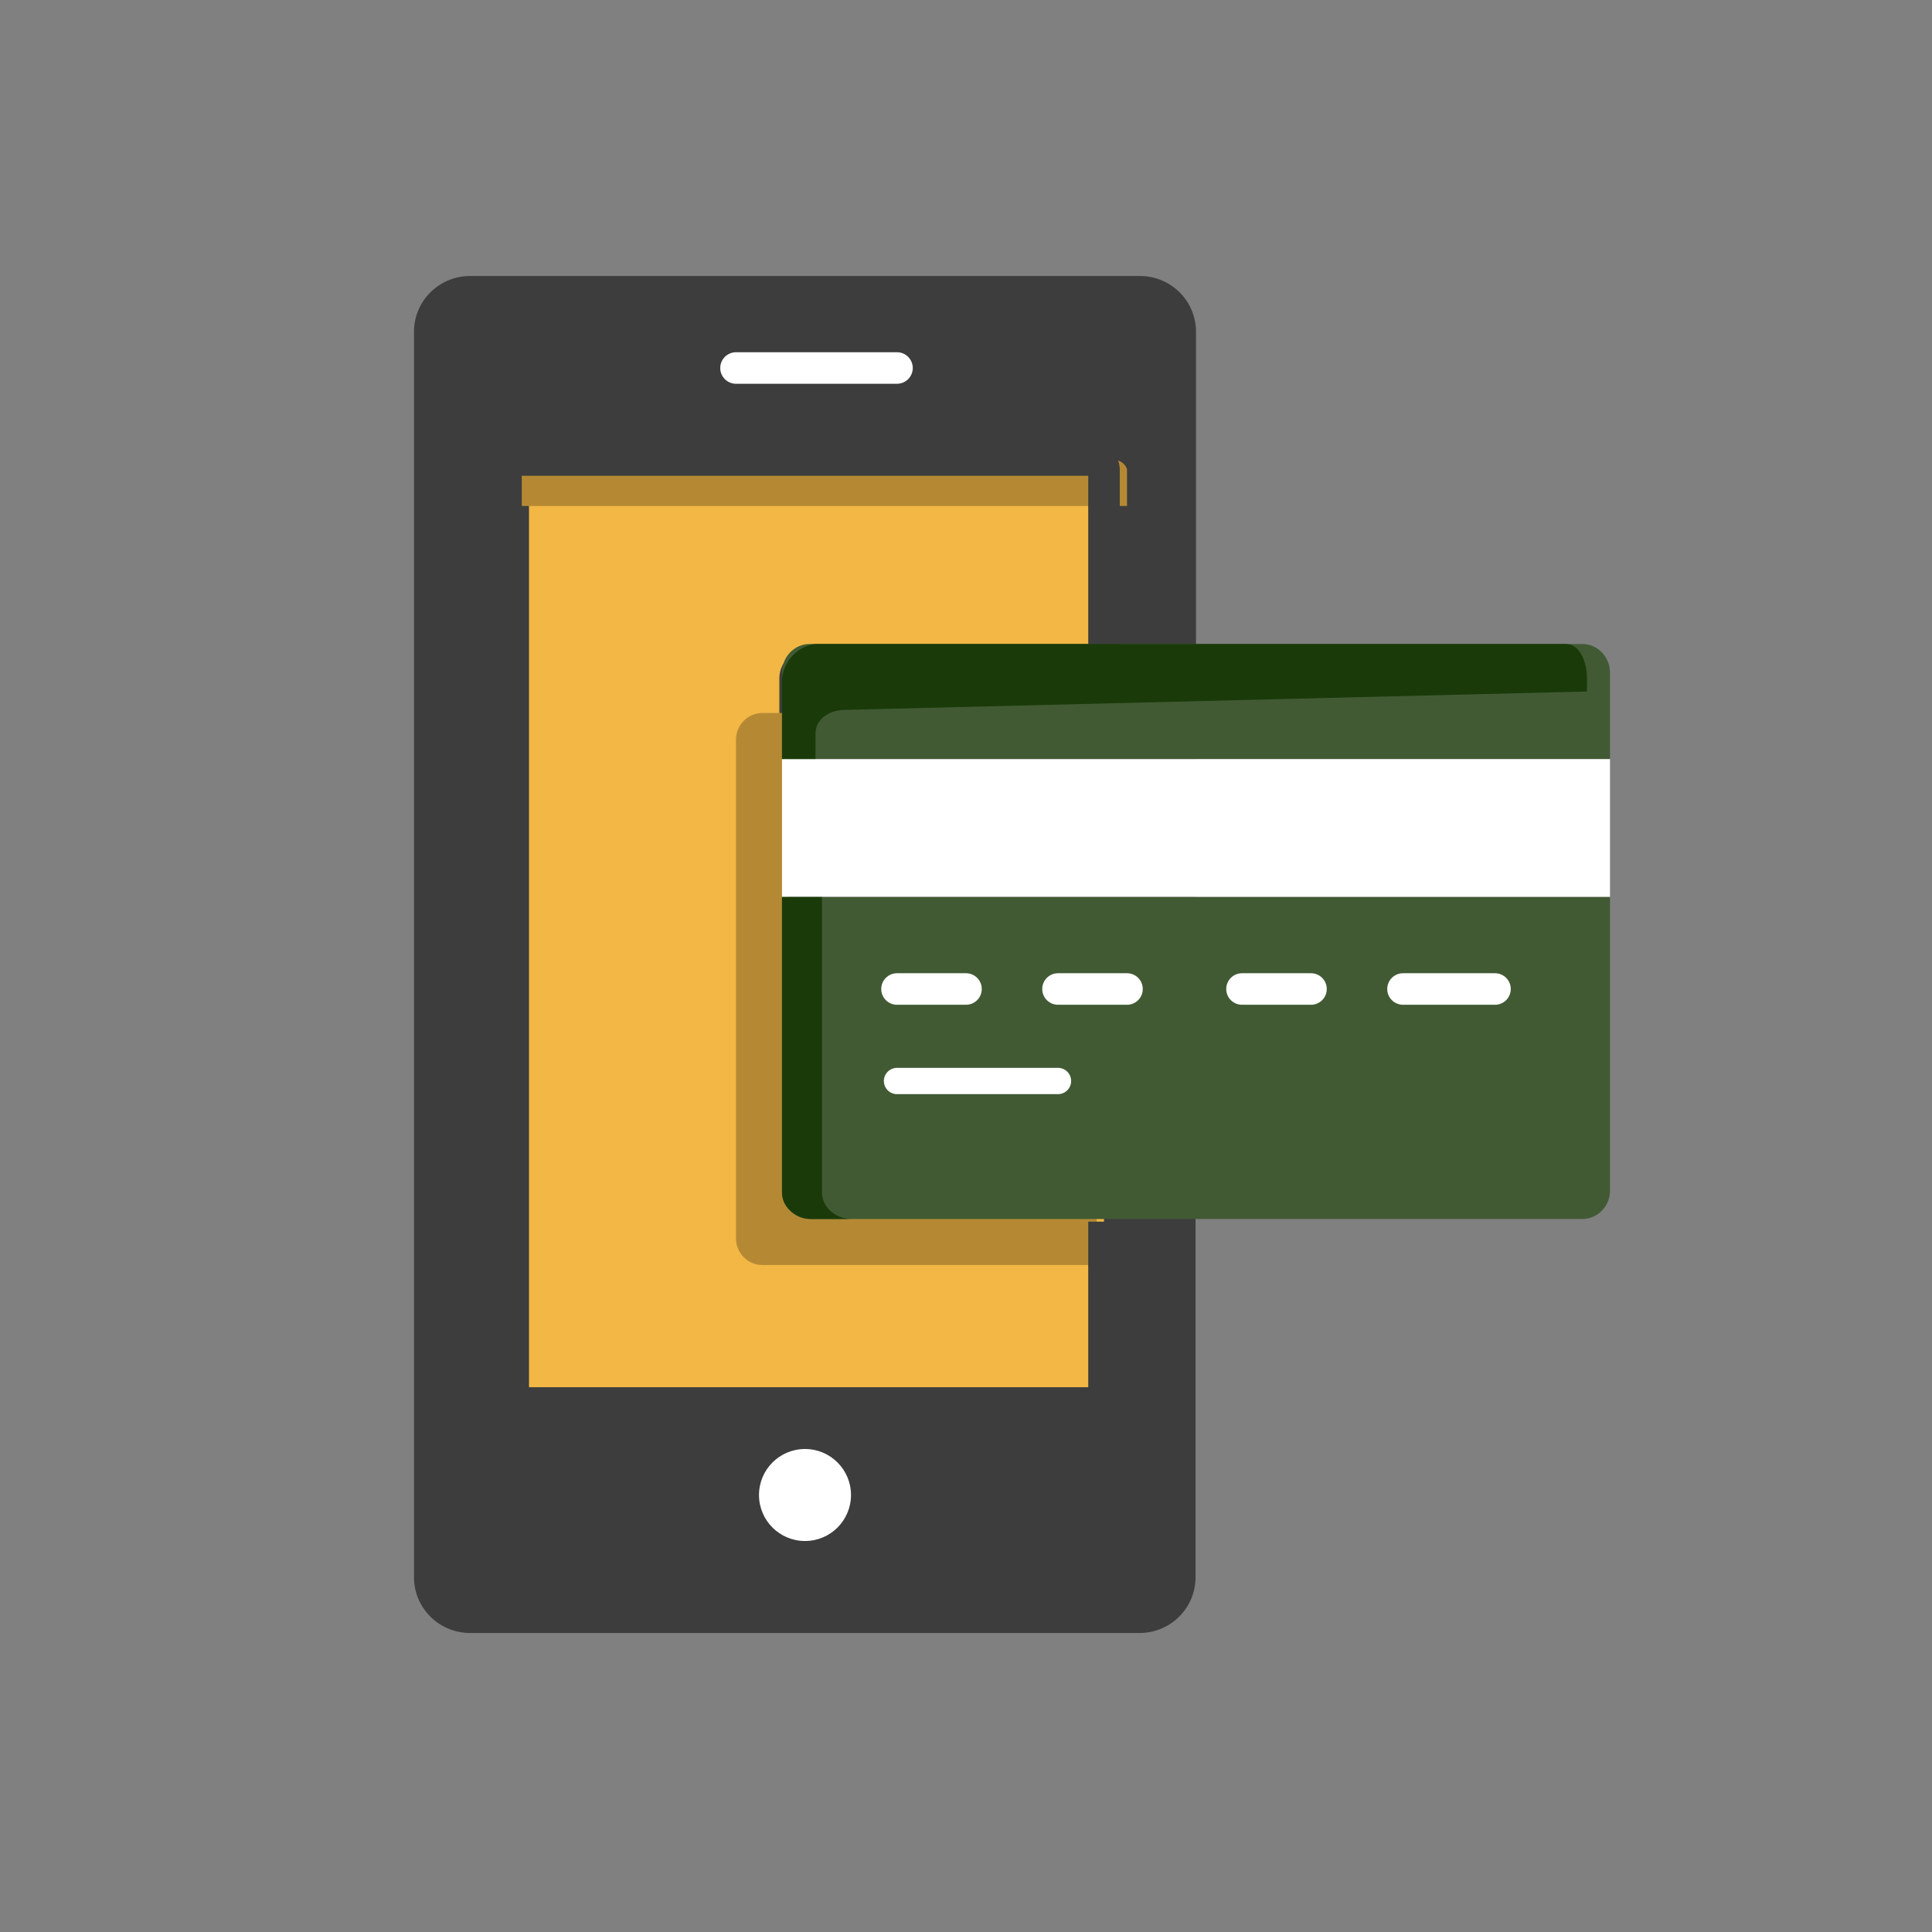
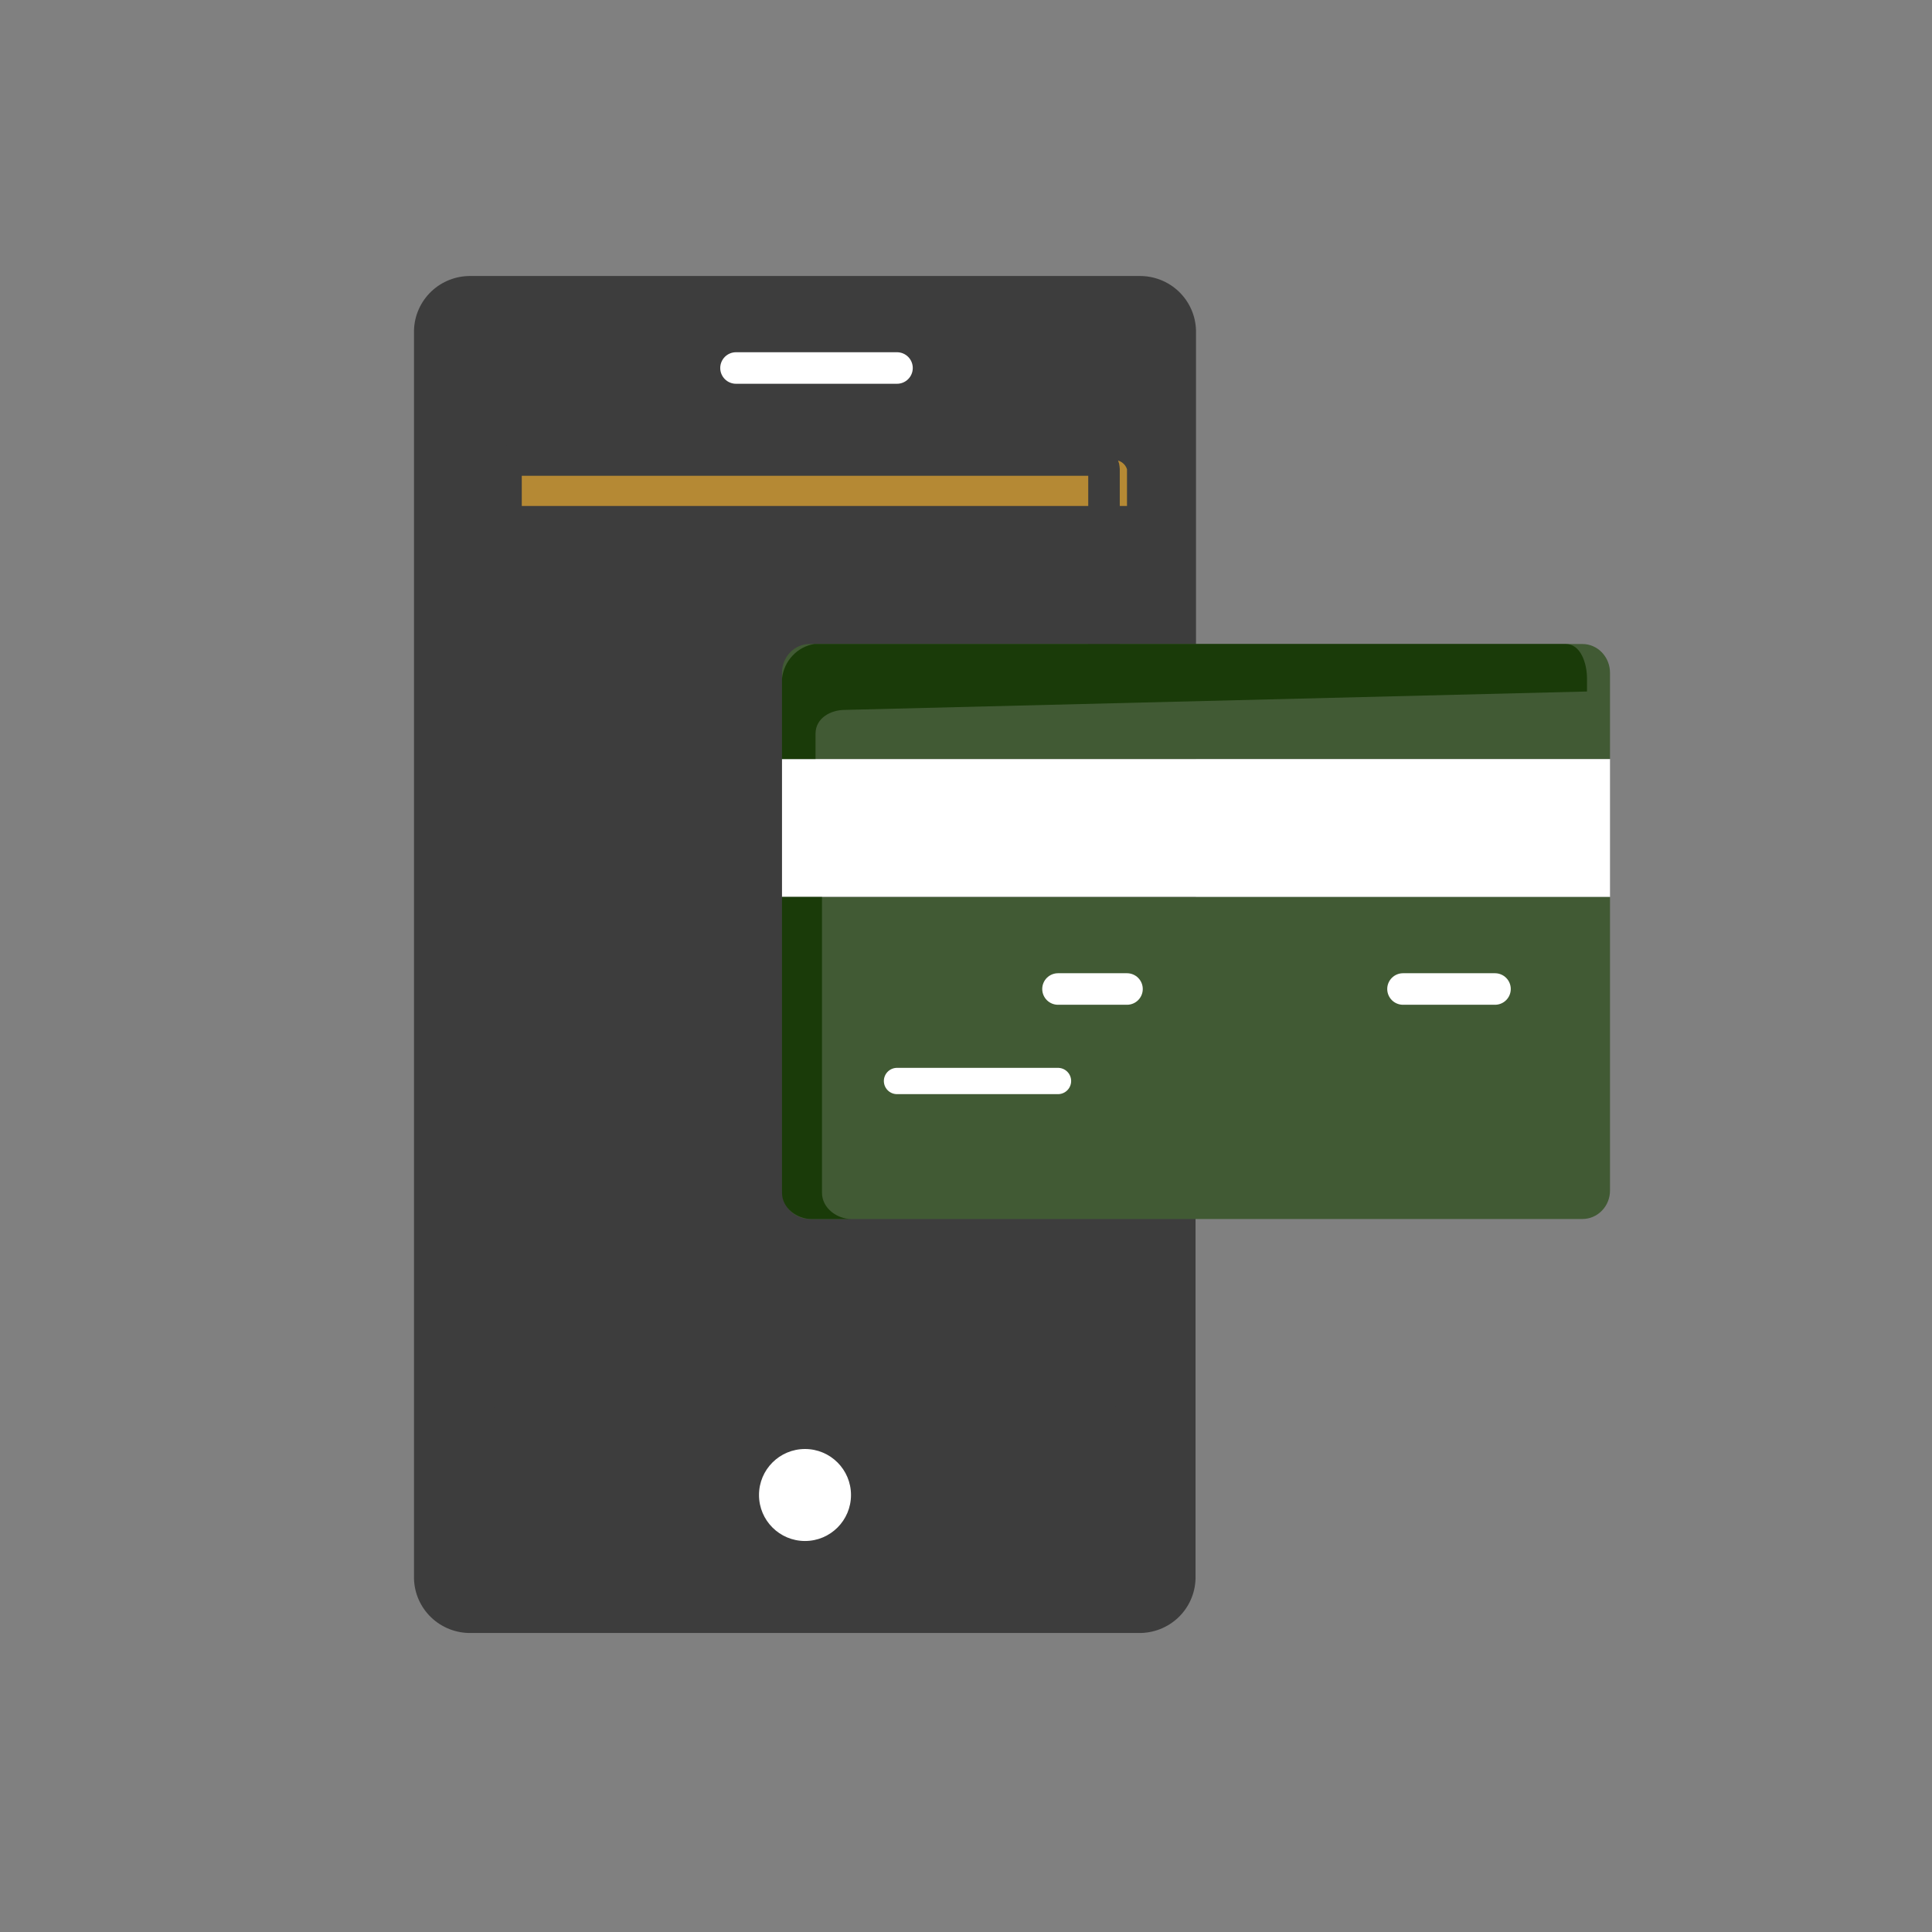
<svg xmlns="http://www.w3.org/2000/svg" width="84" height="84" viewBox="0 0 84 84" fill="none">
  <rect x="0" y="0" width="84" height="84" fill="#808080" stroke="none" />
  <path d="M52 28.913V14.36C51.983 13.723 51.714 13.117 51.251 12.675C50.789 12.233 50.169 11.991 49.528 12H20.472C19.831 11.991 19.211 12.233 18.749 12.675C18.286 13.117 18.017 13.723 18 14.36V68.64C18.017 69.278 18.286 69.883 18.749 70.325C19.211 70.766 19.831 71.009 20.472 71H49.508C50.15 71.009 50.769 70.766 51.232 70.325C51.694 69.883 51.963 69.278 51.98 68.64V52.907" fill="#3D3D3D" />
-   <path d="M48 52.721V60.606C47.999 60.659 47.987 60.711 47.966 60.76C47.945 60.808 47.915 60.852 47.878 60.889C47.84 60.925 47.796 60.954 47.748 60.973C47.7 60.992 47.648 61.001 47.596 61H23.404C23.352 61.001 23.3 60.992 23.252 60.973C23.204 60.954 23.16 60.925 23.122 60.889C23.085 60.852 23.055 60.808 23.034 60.76C23.013 60.711 23.001 60.659 23 60.606V20.394C23.001 20.341 23.013 20.289 23.034 20.24C23.055 20.192 23.085 20.148 23.122 20.111C23.16 20.075 23.204 20.046 23.252 20.027C23.3 20.008 23.352 19.999 23.404 20H47.596C47.648 19.999 47.7 20.008 47.748 20.027C47.796 20.046 47.84 20.075 47.878 20.111C47.915 20.148 47.945 20.192 47.966 20.24C47.987 20.289 47.999 20.341 48 20.394V28.279H35.096C34.941 28.275 34.786 28.302 34.642 28.36C34.497 28.417 34.364 28.503 34.252 28.613C34.139 28.723 34.049 28.854 33.986 29C33.923 29.145 33.889 29.302 33.885 29.462V51.538C33.889 51.698 33.923 51.855 33.986 52C34.049 52.146 34.139 52.277 34.252 52.387C34.364 52.497 34.497 52.583 34.642 52.64C34.786 52.697 34.941 52.725 35.096 52.721H48Z" fill="#F2B744" />
  <path d="M35 67C36.105 67 37 66.105 37 65C37 63.895 36.105 63 35 63C33.895 63 33 63.895 33 65C33 66.105 33.895 67 35 67Z" fill="white" />
  <path d="M32 16H39" stroke="white" stroke-width="1.371" stroke-miterlimit="10" stroke-linecap="round" />
  <path d="M48.424 20H22.779C22.545 20 22 20.18 22 20.4V22H49V20.4C48.962 20.281 48.885 20.177 48.781 20.105C48.677 20.032 48.552 19.996 48.424 20Z" fill="#B58934" />
  <path d="M39 48H45" stroke="#343F43" stroke-width="1.143" stroke-miterlimit="10" stroke-linecap="round" />
-   <path d="M48 52.677H35.429C35.126 52.677 34.835 52.555 34.62 52.337C34.406 52.12 34.286 51.824 34.286 51.516V31H33.143C32.84 31 32.549 31.122 32.335 31.34C32.12 31.558 32 31.853 32 32.161V53.839C32 54.147 32.12 54.442 32.335 54.66C32.549 54.878 32.84 55 33.143 55H48L47.619 52.677H48Z" fill="#B58934" />
  <path d="M70 33H34V39H70V33Z" fill="white" />
  <path d="M70 29.25V33H34V29.25C34 28.919 34.126 28.601 34.352 28.366C34.577 28.132 34.882 28 35.2 28H68.8C69.118 28 69.424 28.132 69.648 28.366C69.874 28.601 70 28.919 70 29.25Z" fill="#415A34" />
  <path d="M70 39V51.765C70 52.092 69.874 52.407 69.648 52.638C69.424 52.87 69.118 53 68.8 53H35.2C34.882 53 34.577 52.87 34.352 52.638C34.126 52.407 34 52.092 34 51.765V39H70Z" fill="#415A34" />
  <path d="M46 43H49" stroke="white" stroke-width="1.371" stroke-miterlimit="10" stroke-linecap="round" />
-   <path d="M54 43H57" stroke="white" stroke-width="1.371" stroke-miterlimit="10" stroke-linecap="round" />
  <path d="M61 43H65" stroke="white" stroke-width="1.371" stroke-miterlimit="10" stroke-linecap="round" />
  <path d="M48 53.115V60.606C47.999 60.659 47.987 60.711 47.965 60.76C47.943 60.808 47.912 60.852 47.873 60.889C47.834 60.925 47.788 60.954 47.738 60.973C47.687 60.992 47.634 61.001 47.58 61H22.42C22.366 61.001 22.313 60.992 22.262 60.973C22.212 60.954 22.166 60.925 22.127 60.889C22.088 60.852 22.057 60.808 22.035 60.76C22.013 60.711 22.001 60.659 22 60.606V20.394C22.001 20.341 22.013 20.289 22.035 20.24C22.057 20.192 22.088 20.148 22.127 20.111C22.166 20.075 22.212 20.046 22.262 20.027C22.313 20.008 22.366 19.999 22.42 20H47.58C47.634 19.999 47.687 20.008 47.738 20.027C47.788 20.046 47.834 20.075 47.873 20.111C47.912 20.148 47.943 20.192 47.965 20.24C47.987 20.289 47.999 20.341 48 20.394V28.673" stroke="#3D3D3D" stroke-width="1.371" stroke-miterlimit="10" />
-   <path d="M39 43H42" stroke="white" stroke-width="1.371" stroke-miterlimit="10" stroke-linecap="round" />
  <path d="M39 47H46" stroke="white" stroke-width="1.143" stroke-miterlimit="10" stroke-linecap="round" />
  <path d="M35.739 51.859V39H34V51.859C34 52.549 34.683 53 35.261 53H37C36.422 53 35.739 52.549 35.739 51.859Z" fill="#1A3B09" />
  <path d="M35.458 31.9C35.458 31.235 36.095 30.865 36.737 30.865L69 30.065V29.5C69 28.835 68.723 28 68.076 28H35.41C35.047 28.057 34.713 28.234 34.459 28.505C34.204 28.776 34.043 29.126 34 29.5V33H35.458V31.9Z" fill="#1A3B09" />
</svg>